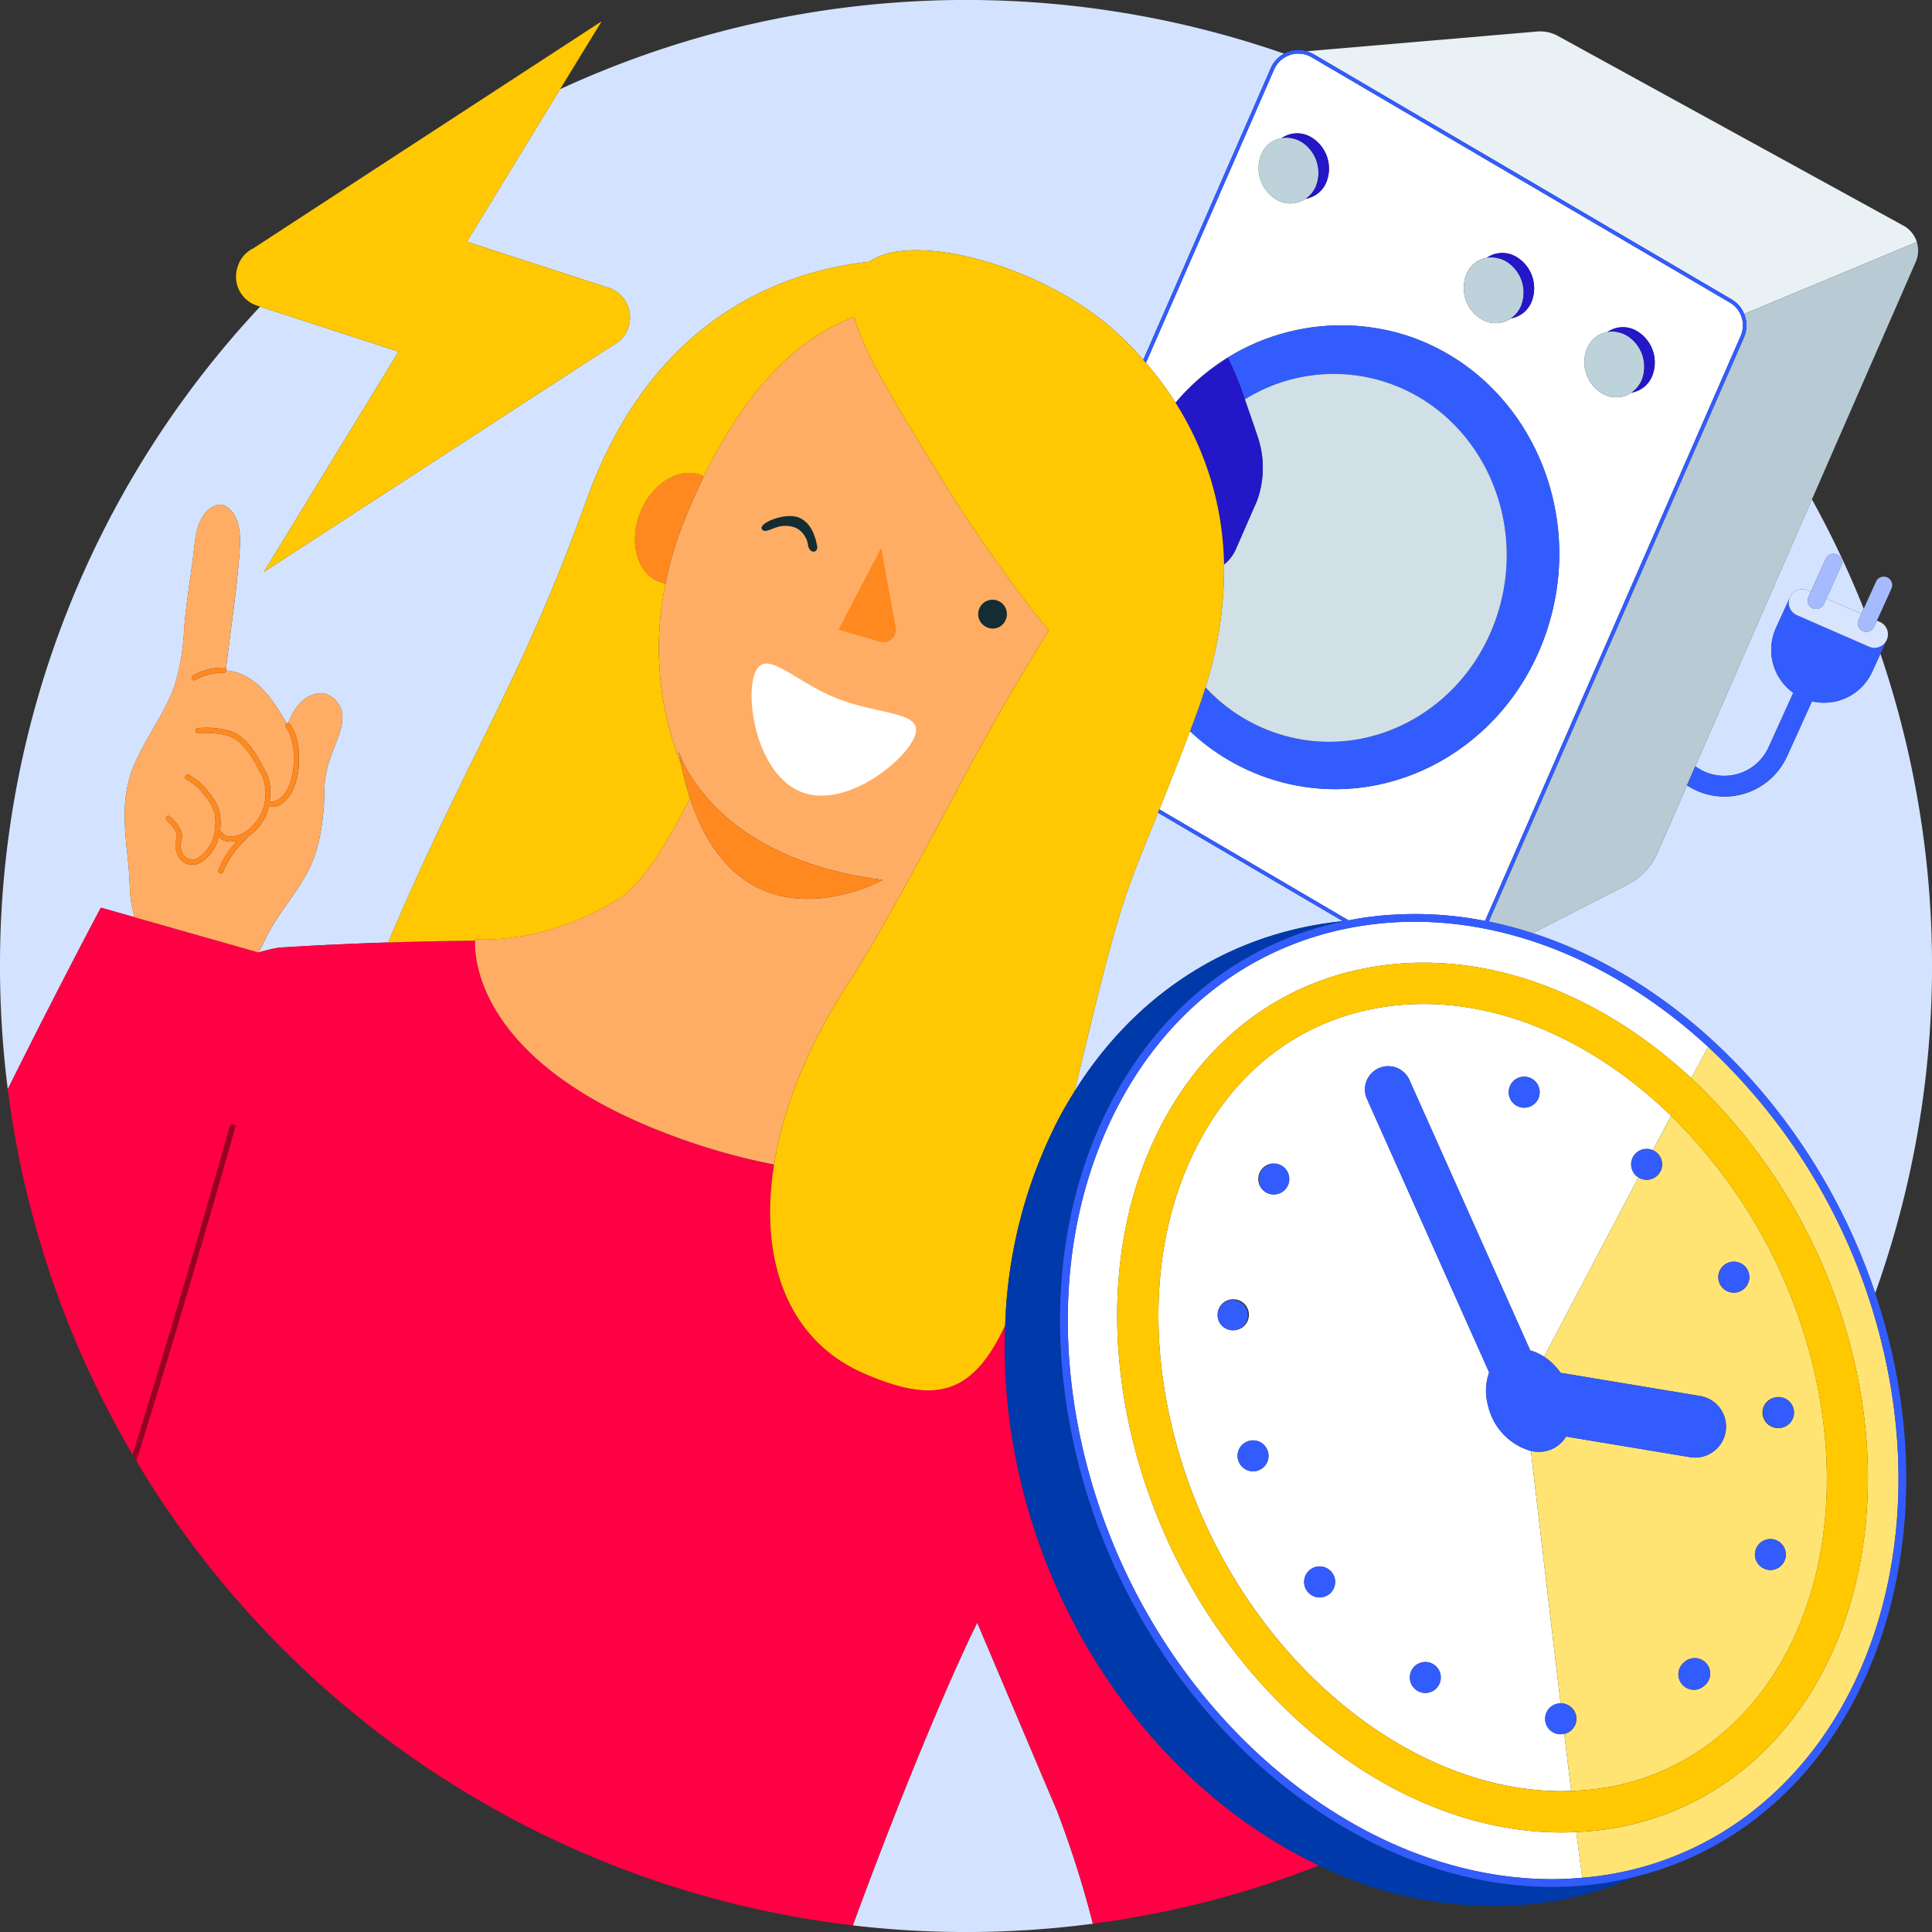
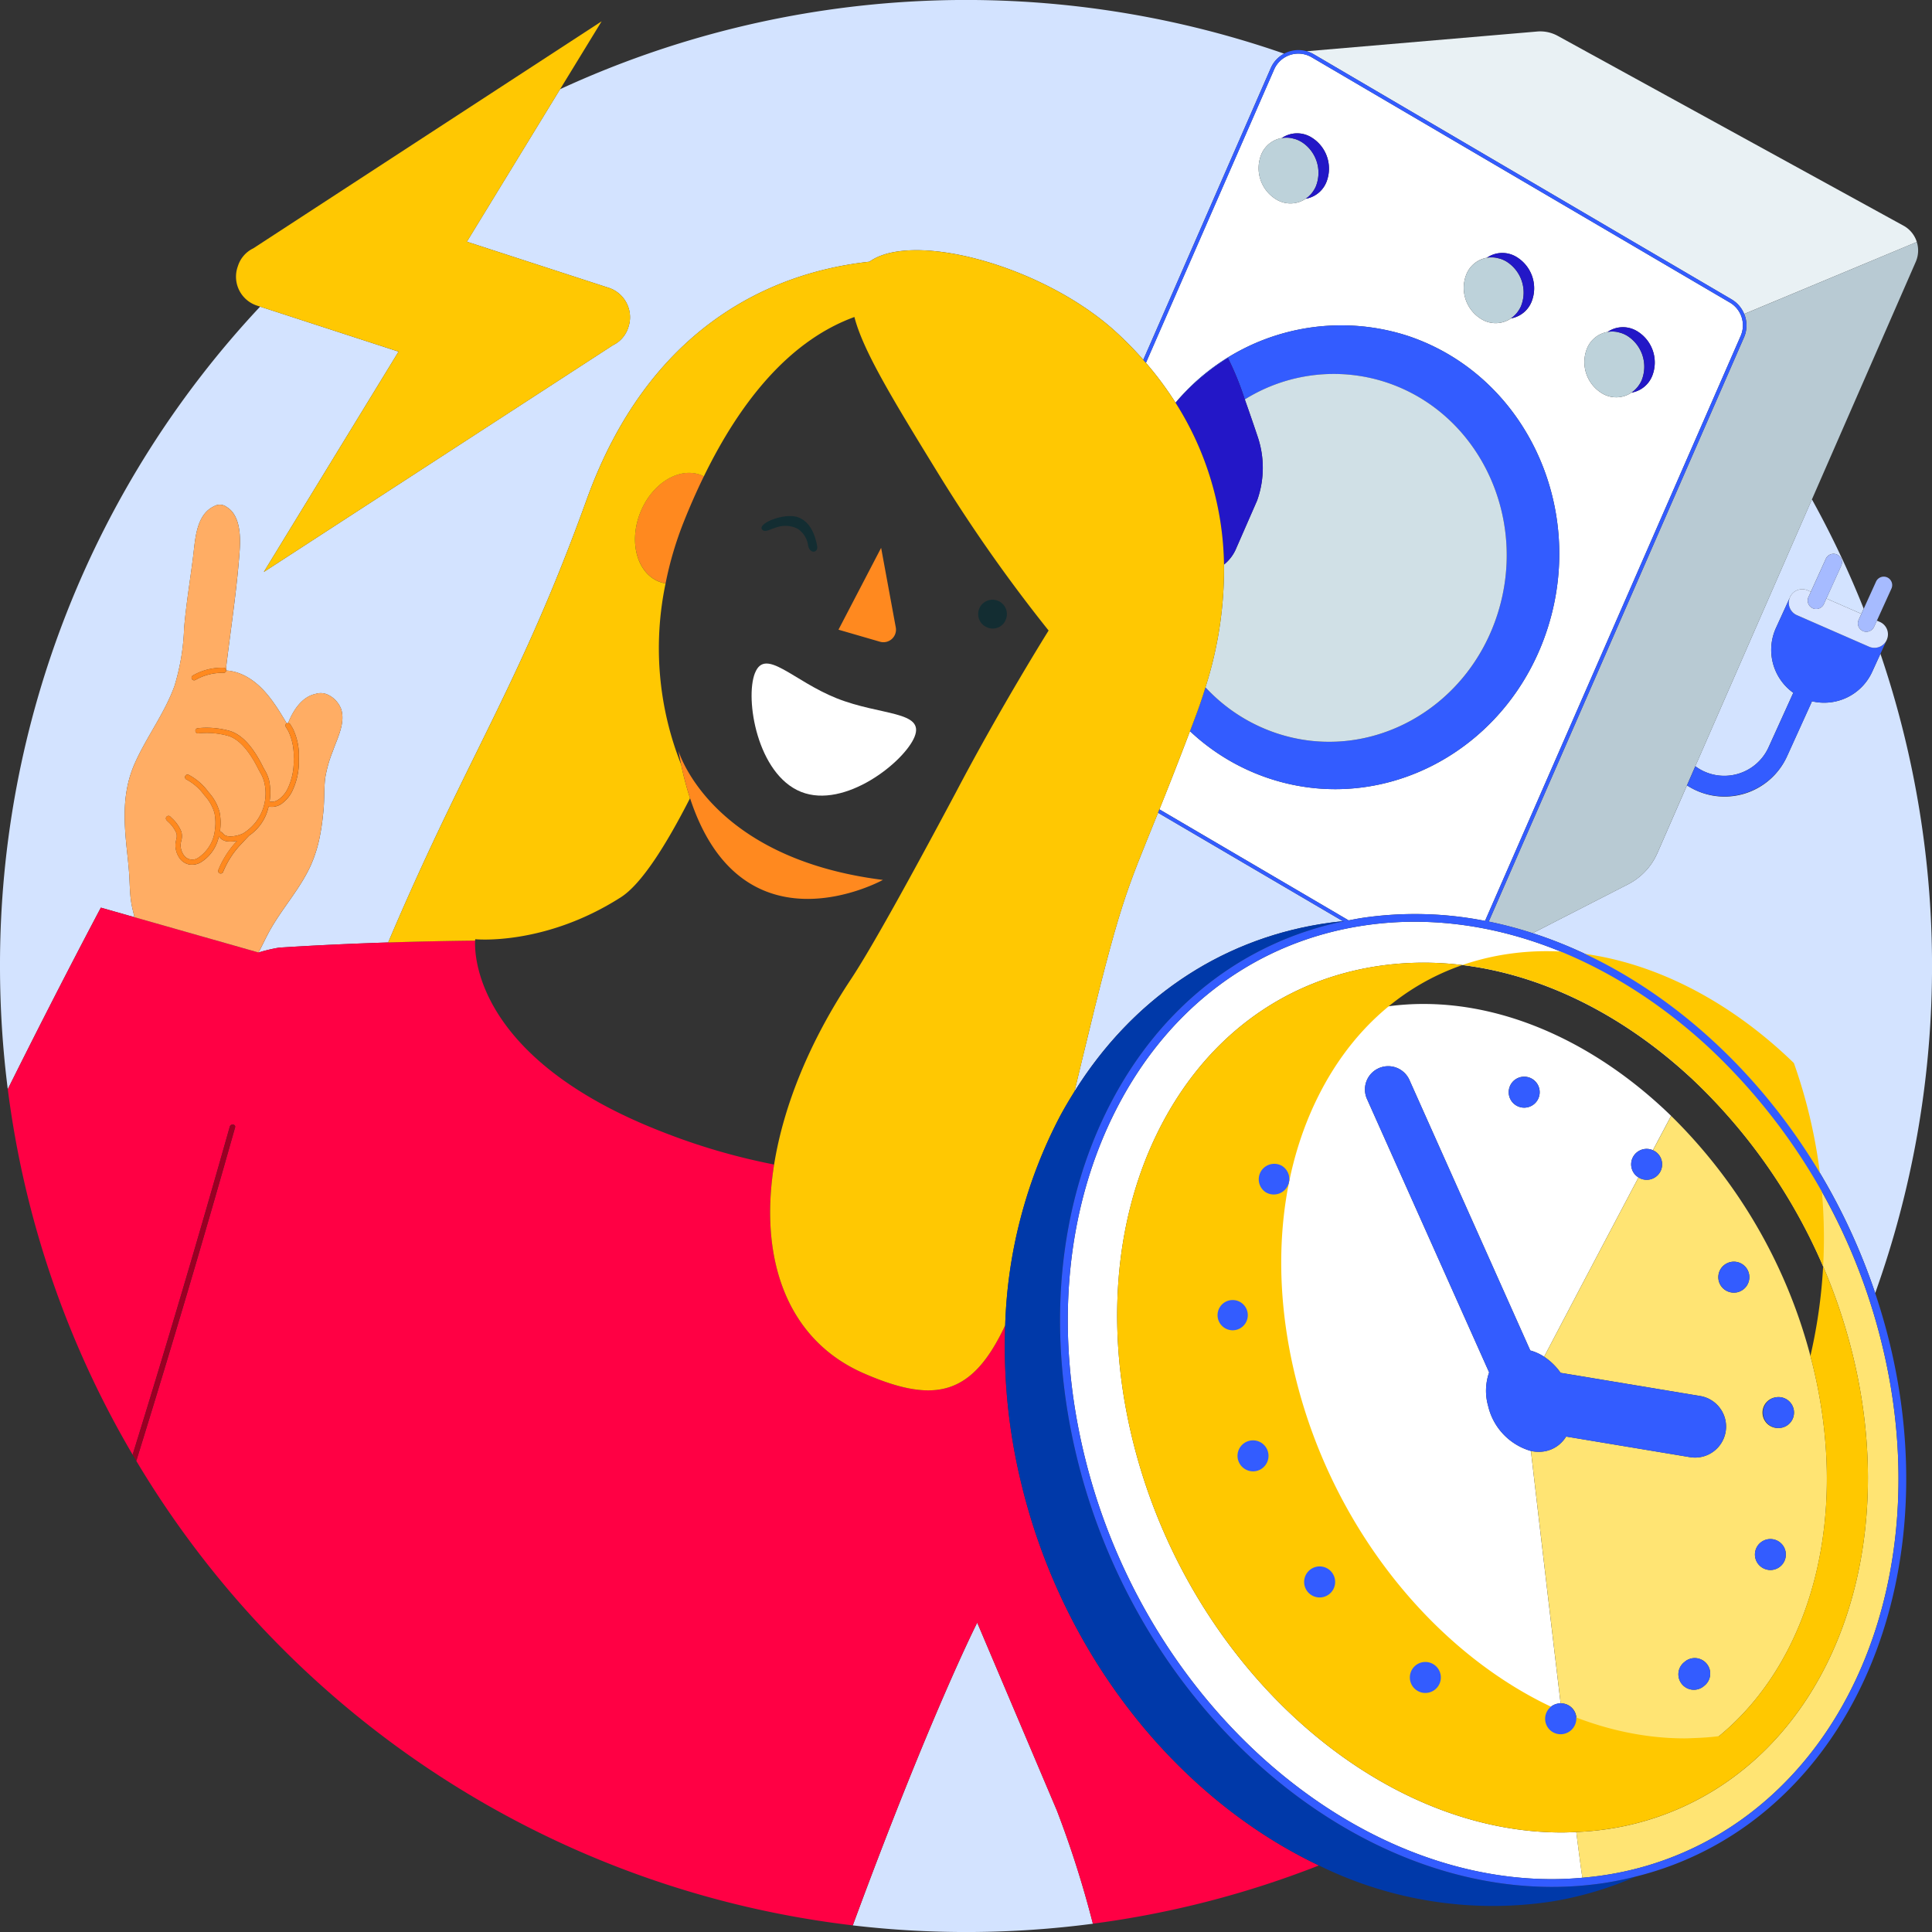
<svg xmlns="http://www.w3.org/2000/svg" id="Calque_1" data-name="Calque 1" viewBox="0 0 250 250">
  <rect x="0" y="0" width="250" height="250" fill="#333333" stroke="none" />
  <defs>
    <style>.cls-1{fill:none;}.cls-2{fill:#d3e3ff;}.cls-3{fill:#ffc802;}.cls-4{fill:#fff;}.cls-5{fill:#e9f1f4;}.cls-6{fill:#b8cad3;}.cls-7{fill:#335cff;}.cls-8{fill:#d0e0e6;}.cls-9{fill:#bdd2da;}.cls-10{fill:#2317c7;}.cls-11{fill:#d9e5ff;}.cls-12{fill:#a6bbff;}.cls-13{fill:#f04;}.cls-14{fill:#ffad64;}.cls-15{fill:#ff891f;}.cls-16{fill:#980023;}.cls-17{fill:#0039a9;}.cls-18{fill:#ffe473;}.cls-19{fill:#ffc800;}.cls-20{fill:#132d32;}</style>
  </defs>
  <title>250x250_heure-eco-cercle</title>
  <polygon class="cls-1" points="225.696 40.628 225.696 40.629 248.035 31.312 248.035 31.312 225.696 40.628" />
  <path class="cls-2" d="M126.586,210.283l-.061-.129.005,0-.078-.184s-6.091,12-16.1,39.174a125.708,125.708,0,0,0,31.069-.215,131.521,131.521,0,0,0-4.654-14.635Z" />
  <path class="cls-2" d="M139.036,141.236c7.405-11.839,18.572-19.487,31.829-21.657.967-.158,1.935-.282,2.9-.379l-23.916-14.028c-4.253,10.549-4.861,11.294-9.849,32.06C139.672,138.607,139.351,139.935,139.036,141.236Z" />
  <path class="cls-2" d="M17.407,118.687c-.144-.6-.305-1.2-.406-1.794-.056-.329-.1-.659-.127-.988-.084-.9-.094-1.808-.154-2.726-.064-.97-.167-1.937-.271-2.9-.433-4.037-.676-7.783,1.025-11.578,1.528-3.407,3.84-6.425,5.11-9.954a28.855,28.855,0,0,0,1.242-7.48c.263-3.119.79-6.219,1.173-9.324.268-2.174.384-5.366,2.7-6.434a1.471,1.471,0,0,1,1.647.105c1.766,1.061,1.794,3.86,1.668,5.635-.354,4.973-1.117,9.878-1.717,14.826-.032.26,0,.431-.02.665,0,0,0,.007,0,.012l0,.009a6.175,6.175,0,0,1,1.982.481c2.721,1.18,4.367,3.875,5.841,6.353h0a.317.317,0,0,1,.181-.026c.621-1.6,1.772-3.4,3.537-3.771a2.185,2.185,0,0,1,1.545.068,3.382,3.382,0,0,1,1.759,1.826c.636,1.808-.478,3.837-1.056,5.512a16.382,16.382,0,0,0-.991,3.521c-.153,1.348-.085,2.708-.209,4.058-.1,1.1-.236,2.2-.447,3.286a17.521,17.521,0,0,1-1.177,3.852c-1.312,2.927-3.483,5.333-5.094,8.083-.4.675-.742,1.37-1.085,2.061-.2.4-.4.8-.607,1.189a20.21,20.21,0,0,1,2.647-.628c4.814-.31,9.578-.524,14.127-.67C60.433,97.925,67.261,88.638,75.908,64.664c8.019-22.243,23.726-29.4,36.6-30.8,5.461-3.958,21.9.32,31.458,8.692a46.782,46.782,0,0,1,3.977,4l16.5-37.76a3.875,3.875,0,0,1,1.72-1.853,125.327,125.327,0,0,0-93.69,4.6L60.411,31.276l18.462,6a4.01,4.01,0,0,1,2.437,5.065,3.828,3.828,0,0,1-2,2.33L34.134,74.015,51.573,45.5,33.662,39.676A124.553,124.553,0,0,0,0,125a126.2,126.2,0,0,0,1.007,15.939c6.643-13.353,12.044-23.491,12.044-23.491Z" />
  <path class="cls-2" d="M224.014,100.324a6.274,6.274,0,0,0,4.84-3.631l3.14-6.921c.018-.042.057-.067.081-.106a6.837,6.837,0,0,1-2.271-8.4l1.8-3.938c0-.009,0-.018.009-.027l0-.009a1.748,1.748,0,0,1,2.3-.9l.412.18,1.936-4.266a1.093,1.093,0,0,1,1.434-.551l.014.006a1.093,1.093,0,0,1,.544,1.45l-1.923,4.237,4.531,1.98.3-.666a124.42,124.42,0,0,0-6.7-14.146l-15.09,34.531A6.256,6.256,0,0,0,224.014,100.324Z" />
  <path class="cls-2" d="M234.445,90.74a.935.935,0,0,1-.03.13l-3.141,6.921a8.864,8.864,0,0,1-12.981,3.834l-3.826,8.756a8.273,8.273,0,0,1-3.8,4.047l-12.341,6.321c19.375,6.247,36.683,23.807,44.323,46.578a125.516,125.516,0,0,0,.678-82.729l-1.062,2.323A6.836,6.836,0,0,1,234.445,90.74Z" />
  <path class="cls-3" d="M34.134,74.015,79.315,44.673a3.828,3.828,0,0,0,2-2.33,4.01,4.01,0,0,0-2.437-5.065l-18.462-6L72.475,11.548l5.375-8.79L32.775,32.135a3.827,3.827,0,0,0-2,2.33h0l-.026.071a3.934,3.934,0,0,0,2.463,4.995l.446.145L51.573,45.5Z" />
  <path class="cls-4" d="M167.348,17.932c-.1-.026-.208-.055-.313-.072C167.14,17.878,167.244,17.905,167.348,17.932Z" />
  <path class="cls-4" d="M192.97,33.3c.048,0,.1,0,.144,0C193.065,33.3,193.018,33.3,192.97,33.3Z" />
  <path class="cls-4" d="M194.912,33.828a3.866,3.866,0,0,0-.676-.313,4,4,0,0,1,.676.313,4.727,4.727,0,0,1,1.9,5.807,3.911,3.911,0,0,1-.34.6,3.689,3.689,0,0,0,.34-.6A4.727,4.727,0,0,0,194.912,33.828Z" />
  <path class="cls-4" d="M208.588,42.9l.123,0Z" />
  <path class="cls-4" d="M169.554,25.2c.071-.075.142-.152.207-.234C169.7,25.05,169.625,25.124,169.554,25.2Z" />
  <path class="cls-4" d="M168.352,18.334a3.862,3.862,0,0,0-.663-.307A4,4,0,0,1,168.352,18.334Z" />
-   <path class="cls-4" d="M211.924,50.048c-.07.091-.148.171-.224.254C211.777,50.22,211.853,50.138,211.924,50.048Z" />
  <path class="cls-4" d="M166.42,17.814q.073,0,.147,0C166.517,17.815,166.468,17.814,166.42,17.814Z" />
  <path class="cls-4" d="M193.9,33.422c-.106-.027-.211-.056-.316-.073C193.688,33.367,193.793,33.394,193.9,33.422Z" />
  <path class="cls-4" d="M196.095,40.7c.075-.079.149-.159.218-.246C196.244,40.539,196.169,40.617,196.095,40.7Z" />
  <path class="cls-4" d="M212.418,49.233a3.9,3.9,0,0,1-.34.6,3.686,3.686,0,0,0,.341-.6,4.727,4.727,0,0,0-1.9-5.807,3.858,3.858,0,0,0-.675-.313,4.019,4.019,0,0,1,.674.313A4.727,4.727,0,0,1,212.418,49.233Z" />
  <path class="cls-4" d="M209.2,42.948c.1.017.2.043.3.069C209.4,42.992,209.3,42.964,209.2,42.948Z" />
  <path class="cls-4" d="M169.04,18.835a4.742,4.742,0,0,1,1.219,5.312,3.9,3.9,0,0,1-.339.6,3.674,3.674,0,0,0,.339-.6A4.742,4.742,0,0,0,169.04,18.835Z" />
  <path class="cls-4" d="M182.083,43.432c15,4.941,23.176,21.778,18.258,37.605s-21.064,24.651-36.066,19.708a27.652,27.652,0,0,1-10.295-6.135c-1.615,4.26-2.895,7.493-3.952,10.121l24.487,14.363c.613-.118,1.225-.239,1.848-.332a46.787,46.787,0,0,1,15.8.4l33.082-75.7a3.416,3.416,0,0,0-1.4-4.311L169.728,7.409a3.473,3.473,0,0,0-.36-.183,3.413,3.413,0,0,0-4.495,1.76L148.283,46.95a43.833,43.833,0,0,1,3.833,5.16A27.969,27.969,0,0,1,182.083,43.432Zm31.693,5.252a3.519,3.519,0,0,1-2.655,2.12c.013-.009.024-.02.036-.029a3.526,3.526,0,0,1-3.89.1,4.727,4.727,0,0,1-1.9-5.807,3.517,3.517,0,0,1,2.656-2.118,3.531,3.531,0,0,1,3.854-.07A4.727,4.727,0,0,1,213.777,48.684ZM189.76,35.467a3.517,3.517,0,0,1,2.66-2.119h0a3.53,3.53,0,0,1,3.852-.07,4.727,4.727,0,0,1,1.9,5.807,3.517,3.517,0,0,1-2.657,2.119l.006,0a3.53,3.53,0,0,1-3.858.074A4.727,4.727,0,0,1,189.76,35.467ZM163.213,19.978a3.516,3.516,0,0,1,2.665-2.12h-.009a3.533,3.533,0,0,1,3.853-.069,4.727,4.727,0,0,1,1.9,5.807,3.517,3.517,0,0,1-2.657,2.119l.008-.006a3.529,3.529,0,0,1-3.861.076A4.727,4.727,0,0,1,163.213,19.978Z" />
  <path class="cls-5" d="M224.082,38.749a3.854,3.854,0,0,1,1.614,1.88l22.339-9.317v0h0a3.639,3.639,0,0,0-1.622-2.053L201.566,4.64a4.685,4.685,0,0,0-2.655-.561L169.065,6.633a3.84,3.84,0,0,1,.9.371Z" />
  <path class="cls-6" d="M225.677,43.653l-33.036,75.6a52.586,52.586,0,0,1,5.682,1.5l12.341-6.321a8.273,8.273,0,0,0,3.8-4.047l3.826-8.756h0l1.082-2.476h0l15.09-34.531L247.9,33.878a3.669,3.669,0,0,0,.135-2.566L225.7,40.629A3.862,3.862,0,0,1,225.677,43.653Z" />
  <polygon class="cls-6" points="248.035 31.312 248.035 31.312 248.034 31.306 248.033 31.308 248.033 31.308 248.035 31.312" />
  <path class="cls-7" d="M200.342,81.037c4.918-15.827-3.256-32.664-18.258-37.605a27.969,27.969,0,0,0-29.968,8.678l.008.013a29.724,29.724,0,0,1,6.779-5.791,37.913,37.913,0,0,1,2.175,5.358,21.748,21.748,0,0,1,18.285-2.215c11.891,3.918,18.37,17.263,14.473,29.808s-16.7,19.538-28.588,15.621a21.992,21.992,0,0,1-9.262-5.968c-.365,1.181-.763,2.377-1.221,3.6-.27.72-.53,1.408-.783,2.076a27.652,27.652,0,0,0,10.295,6.135C179.278,105.688,195.425,96.865,200.342,81.037Z" />
  <path class="cls-8" d="M165.248,94.9c11.891,3.917,24.69-3.076,28.588-15.621s-2.582-25.89-14.473-29.808a21.748,21.748,0,0,0-18.285,2.215c.866,2.426,1.636,4.742,1.636,4.742a12.553,12.553,0,0,1-.05,8.348l-2.7,6.175a5.262,5.262,0,0,1-1.578,2.1,50.294,50.294,0,0,1-2.4,15.883A21.992,21.992,0,0,0,165.248,94.9Z" />
  <path class="cls-9" d="M211.7,50.3c.077-.082.154-.163.224-.254.054-.068.1-.139.154-.212a3.9,3.9,0,0,0,.34-.6,4.727,4.727,0,0,0-1.9-5.807,4.019,4.019,0,0,0-.674-.312c-.116-.041-.233-.067-.349-.1-.1-.026-.2-.052-.3-.069a3.6,3.6,0,0,0-.487-.045l-.123,0a3.662,3.662,0,0,0-.562.046h0a3.517,3.517,0,0,0-2.656,2.118,4.727,4.727,0,0,0,1.9,5.807,3.526,3.526,0,0,0,3.89-.1A3.715,3.715,0,0,0,211.7,50.3Z" />
  <path class="cls-10" d="M211.88,42.876a3.531,3.531,0,0,0-3.854.07h0a3.662,3.662,0,0,1,.562-.046l.123,0a3.6,3.6,0,0,1,.487.045c.1.016.2.044.3.069.117.029.233.055.349.1a3.858,3.858,0,0,1,.675.313,4.727,4.727,0,0,1,1.9,5.807,3.686,3.686,0,0,1-.341.6c-.049.073-.1.144-.154.212-.071.09-.147.172-.224.254a3.715,3.715,0,0,1-.542.474c-.013.009-.024.02-.036.029a3.519,3.519,0,0,0,2.655-2.12A4.727,4.727,0,0,0,211.88,42.876Z" />
  <path class="cls-9" d="M191.657,41.274a3.53,3.53,0,0,0,3.858-.074,3.711,3.711,0,0,0,.58-.5c.074-.08.15-.158.218-.246.054-.068.105-.141.155-.214a3.911,3.911,0,0,0,.34-.6,4.727,4.727,0,0,0-1.9-5.807,4,4,0,0,0-.676-.313c-.112-.04-.224-.065-.336-.093s-.211-.055-.316-.073a3.605,3.605,0,0,0-.469-.044c-.048,0-.1,0-.144,0a3.6,3.6,0,0,0-.549.045,3.517,3.517,0,0,0-2.66,2.119A4.727,4.727,0,0,0,191.657,41.274Z" />
  <path class="cls-10" d="M193.113,33.3a3.605,3.605,0,0,1,.469.044c.106.017.211.046.316.073s.225.053.336.093a3.866,3.866,0,0,1,.676.313,4.727,4.727,0,0,1,1.9,5.807,3.689,3.689,0,0,1-.34.6c-.05.073-.1.146-.155.214-.069.087-.142.167-.218.246a3.711,3.711,0,0,1-.58.5l-.006,0a3.517,3.517,0,0,0,2.657-2.119,4.727,4.727,0,0,0-1.9-5.807,3.53,3.53,0,0,0-3.852.07h0a3.6,3.6,0,0,1,.549-.045C193.018,33.3,193.065,33.3,193.113,33.3Z" />
  <path class="cls-9" d="M165.109,25.786a3.529,3.529,0,0,0,3.861-.076,3.741,3.741,0,0,0,.585-.51c.071-.076.142-.151.207-.234s.108-.144.159-.219a3.9,3.9,0,0,0,.339-.6,4.742,4.742,0,0,0-1.219-5.312,4.32,4.32,0,0,0-.677-.5l-.012-.006a4,4,0,0,0-.663-.307c-.113-.04-.227-.066-.34-.094s-.208-.054-.313-.072a3.6,3.6,0,0,0-.469-.044q-.074,0-.147,0a3.616,3.616,0,0,0-.542.044,3.516,3.516,0,0,0-2.665,2.12A4.727,4.727,0,0,0,165.109,25.786Z" />
  <path class="cls-10" d="M166.566,17.816a3.6,3.6,0,0,1,.469.044c.1.017.208.046.313.072s.227.054.34.094a3.862,3.862,0,0,1,.663.307l.012.006a4.32,4.32,0,0,1,.677.5,4.742,4.742,0,0,1,1.22,5.312,3.674,3.674,0,0,1-.339.6c-.051.075-.1.149-.159.219s-.136.159-.207.234a3.741,3.741,0,0,1-.585.51l-.008.006a3.517,3.517,0,0,0,2.657-2.119,4.727,4.727,0,0,0-1.9-5.807,3.533,3.533,0,0,0-3.853.069h.009a3.616,3.616,0,0,1,.542-.044C166.468,17.814,166.517,17.815,166.566,17.816Z" />
  <path class="cls-10" d="M159.965,70.956l2.7-6.175a12.553,12.553,0,0,0,.05-8.348s-.77-2.316-1.636-4.742a37.913,37.913,0,0,0-2.175-5.358,29.724,29.724,0,0,0-6.779,5.791,40.1,40.1,0,0,1,6.263,20.93A5.262,5.262,0,0,0,159.965,70.956Z" />
  <path class="cls-7" d="M241.857,83.679,232.515,79.6a1.748,1.748,0,0,1-.908-2.27l-1.8,3.938a6.837,6.837,0,0,0,2.271,8.4c-.024.039-.062.065-.081.106l-3.14,6.921a6.291,6.291,0,0,1-9.478,2.457h0l-1.082,2.476h0a8.942,8.942,0,0,0,12.981-3.834l3.141-6.921a.935.935,0,0,0,.03-.13,6.836,6.836,0,0,0,7.815-3.82l1.062-2.323.831-1.817h0A1.749,1.749,0,0,1,241.857,83.679Z" />
  <path class="cls-11" d="M241.07,81.662l-.014-.008a1.093,1.093,0,0,1-.545-1.448l.352-.776-4.531-1.98-.323.712a1.1,1.1,0,0,1-1.435.552l-.014-.008a1.093,1.093,0,0,1-.545-1.448l.311-.685-.412-.18a1.748,1.748,0,0,0-2.3.9l0,.009c0,.009,0,.018-.009.027a1.748,1.748,0,0,0,.908,2.27l9.342,4.083a1.749,1.749,0,0,0,2.3-.9h0l0-.009a1.748,1.748,0,0,0-.9-2.295l-.388-.17-.365.8A1.093,1.093,0,0,1,241.07,81.662Z" />
  <path class="cls-12" d="M240.511,80.206a1.093,1.093,0,0,0,.545,1.448l.014.008a1.093,1.093,0,0,0,1.434-.551l.365-.8,1.883-4.146a1.1,1.1,0,0,0-.544-1.45l-.014-.006a1.1,1.1,0,0,0-1.435.55l-1.593,3.509-.3.666Z" />
  <path class="cls-12" d="M234.561,78.707l.014.008a1.1,1.1,0,0,0,1.435-.552l.323-.712,1.923-4.237a1.093,1.093,0,0,0-.544-1.45l-.014-.006a1.093,1.093,0,0,0-1.434.551l-1.936,4.266-.311.685A1.093,1.093,0,0,0,234.561,78.707Z" />
  <path class="cls-13" d="M132.071,191.618a74.773,74.773,0,0,1-2-20.126c-4.276,9.13-9.134,10.213-18.3,6.211-9.857-4.3-13.573-14.666-11.6-27.013a82.476,82.476,0,0,1-14.488-4.234c-24.274-9.438-24.295-23.038-24.2-24.744-3.511.039-7.3.114-11.256.241-4.55.146-9.314.36-14.127.67a20.21,20.21,0,0,0-2.647.628h0l-16.045-4.565-4.356-1.239s-5.4,10.138-12.044,23.491a124.175,124.175,0,0,0,16.156,47.3q6.555-21.145,12.571-42.451c.119-.423.806-.329.686.1q-6.11,21.66-12.783,43.154a125.016,125.016,0,0,0,92.712,60.1c10.011-27.175,16.1-39.174,16.1-39.174l.078.184-.005,0,.061.129,10.178,24.008a131.521,131.521,0,0,1,4.654,14.635,124.163,124.163,0,0,0,29.256-7.536C152.573,232.806,137.479,214.454,132.071,191.618Z" />
  <path class="cls-14" d="M35.145,120c1.611-2.75,3.783-5.156,5.094-8.083a17.521,17.521,0,0,0,1.177-3.852c.211-1.087.345-2.189.447-3.286.125-1.35.056-2.71.209-4.058a16.382,16.382,0,0,1,.991-3.521c.578-1.675,1.692-3.7,1.056-5.512a3.382,3.382,0,0,0-1.759-1.826,2.185,2.185,0,0,0-1.545-.068c-1.765.372-2.916,2.172-3.537,3.771a.314.314,0,0,1,.277.143q.166.279.331.553a8.008,8.008,0,0,1,.783,3.95,8.711,8.711,0,0,1-.935,4.322,4.358,4.358,0,0,1-1.107,1.329,2.186,2.186,0,0,1-1.685.535.6.6,0,0,1-.114,0,.346.346,0,0,1-.072-.022,6.09,6.09,0,0,1-2.548,3.775s0,.012-.006.016c-.239.247-.443.466-.659.7-.15.161-.3.326-.472.5a11.456,11.456,0,0,0-2.2,3.467.334.334,0,1,1-.613-.267,12.087,12.087,0,0,1,2.327-3.66l.1-.106a3.741,3.741,0,0,1-1.192.083,1.556,1.556,0,0,1-1.122-.581.309.309,0,0,0-.058-.046,5.136,5.136,0,0,1-2.412,3.377,2.24,2.24,0,0,1-1.28.252,2,2,0,0,1-1.495-1.015,2.939,2.939,0,0,1-.425-1.55,3.8,3.8,0,0,1,.095-.618,1.71,1.71,0,0,0,.047-.845A4.191,4.191,0,0,0,21.72,106.3l-.157-.161a.334.334,0,0,1,.48-.465l.155.159a4.76,4.76,0,0,1,1.278,1.809,2.253,2.253,0,0,1-.028,1.192,3.272,3.272,0,0,0-.081.509,2.28,2.28,0,0,0,.332,1.18,1.346,1.346,0,0,0,1.9.508,4.94,4.94,0,0,0,2.212-3.624,6.549,6.549,0,0,0-.056-2.2,5.642,5.642,0,0,0-1.279-2.27l-.133-.171a6.747,6.747,0,0,0-2.235-1.91.334.334,0,0,1,.305-.594,7.41,7.41,0,0,1,2.458,2.095l.132.17a6.215,6.215,0,0,1,1.409,2.56,7.213,7.213,0,0,1,.058,2.427c0,.013-.006.024-.008.037.031.024.077.053.113.075a1.1,1.1,0,0,1,.335.275c.435.591,1.9.272,2.557-.065a6.067,6.067,0,0,0,2.689-6.769,4.752,4.752,0,0,0-.5-1.131c-.08-.146-.162-.3-.237-.445-1.185-2.366-2.462-3.8-3.8-4.246a10.355,10.355,0,0,0-3.97-.351.334.334,0,0,1-.059-.666,11.026,11.026,0,0,1,4.243.384c1.528.517,2.895,2.015,4.179,4.58.069.138.145.277.226.423a5.228,5.228,0,0,1,.567,1.3,7.569,7.569,0,0,1,.079,2.8c.009,0,.026.007.034.011a.344.344,0,0,1,.1,0c.873.169,1.769-.84,2.129-1.513A8.054,8.054,0,0,0,38,98.222a7.49,7.49,0,0,0-.687-3.618q-.165-.275-.332-.556a.334.334,0,0,1,.115-.457c-1.474-2.477-3.12-5.172-5.841-6.353a6.175,6.175,0,0,0-1.982-.481.332.332,0,0,1-.34.315,6.9,6.9,0,0,0-3.642.914.334.334,0,1,1-.337-.577,7.578,7.578,0,0,1,4-1,.332.332,0,0,1,.319.332c.015-.234-.012-.405.02-.665.6-4.948,1.363-9.854,1.717-14.826.126-1.775.1-4.573-1.668-5.635a1.471,1.471,0,0,0-1.647-.105c-2.312,1.068-2.427,4.26-2.7,6.434-.383,3.105-.91,6.2-1.173,9.324a28.855,28.855,0,0,1-1.242,7.48C21.314,92.274,19,95.292,17.474,98.7c-1.7,3.795-1.458,7.541-1.025,11.578.1.966.207,1.934.271,2.9.061.918.071,1.821.154,2.726.03.329.071.658.127.988.1.6.263,1.194.406,1.794l16.045,4.565h0c.207-.391.407-.788.607-1.189C34.4,121.371,34.75,120.675,35.145,120Z" />
  <path class="cls-15" d="M36.981,94.048q.167.281.332.556A7.49,7.49,0,0,1,38,98.222a8.054,8.054,0,0,1-.856,3.994c-.36.673-1.256,1.682-2.129,1.513a.344.344,0,0,0-.1,0c-.008,0-.025-.007-.034-.011a7.569,7.569,0,0,0-.079-2.8,5.228,5.228,0,0,0-.567-1.3c-.08-.147-.156-.286-.226-.423-1.284-2.565-2.651-4.063-4.179-4.58a11.026,11.026,0,0,0-4.243-.384.334.334,0,0,0,.059.666,10.355,10.355,0,0,1,3.97.351c1.334.451,2.611,1.88,3.8,4.246.075.149.157.3.237.445a4.752,4.752,0,0,1,.5,1.131,6.067,6.067,0,0,1-2.689,6.769c-.661.337-2.121.656-2.557.065a1.1,1.1,0,0,0-.335-.275c-.036-.022-.082-.052-.113-.075,0-.013.006-.024.008-.037a7.213,7.213,0,0,0-.058-2.427A6.215,6.215,0,0,0,27,102.527l-.132-.17a7.41,7.41,0,0,0-2.458-2.095.334.334,0,0,0-.305.594,6.747,6.747,0,0,1,2.235,1.91l.133.171a5.642,5.642,0,0,1,1.279,2.27,6.549,6.549,0,0,1,.056,2.2,4.94,4.94,0,0,1-2.212,3.624,1.346,1.346,0,0,1-1.9-.508,2.28,2.28,0,0,1-.332-1.18,3.272,3.272,0,0,1,.081-.509,2.253,2.253,0,0,0,.028-1.192,4.76,4.76,0,0,0-1.278-1.809l-.155-.159a.334.334,0,0,0-.48.465l.157.161a4.191,4.191,0,0,1,1.121,1.551,1.71,1.71,0,0,1-.047.845,3.8,3.8,0,0,0-.095.618,2.939,2.939,0,0,0,.425,1.55,2,2,0,0,0,1.495,1.015,2.24,2.24,0,0,0,1.28-.252,5.136,5.136,0,0,0,2.412-3.377.309.309,0,0,1,.058.046,1.556,1.556,0,0,0,1.122.581,3.741,3.741,0,0,0,1.192-.083l-.1.106a12.087,12.087,0,0,0-2.327,3.66.334.334,0,1,0,.613.267,11.456,11.456,0,0,1,2.2-3.467c.169-.178.322-.342.472-.5.216-.232.42-.451.659-.7,0,0,0-.012.006-.016a6.09,6.09,0,0,0,2.548-3.775.346.346,0,0,0,.072.022.6.6,0,0,0,.114,0,2.186,2.186,0,0,0,1.685-.535,4.358,4.358,0,0,0,1.107-1.329,8.711,8.711,0,0,0,.935-4.322,8.008,8.008,0,0,0-.783-3.95q-.164-.273-.331-.553a.407.407,0,0,0-.458-.116h0A.334.334,0,0,0,36.981,94.048Z" />
  <path class="cls-15" d="M28.955,86.405a7.578,7.578,0,0,0-4,1,.334.334,0,0,0,.337.577,6.9,6.9,0,0,1,3.642-.914.332.332,0,0,0,.34-.315l0-.009s0-.007,0-.012A.332.332,0,0,0,28.955,86.405Z" />
  <path class="cls-16" d="M29.734,145.787q-6.01,21.307-12.571,42.451.236.4.474.8,6.671-21.494,12.783-43.154C30.541,145.458,29.854,145.364,29.734,145.787Z" />
-   <path class="cls-14" d="M110.115,126.7c2.52-3.794,7.476-12.729,13.563-24.148,5.862-11.16,12.011-20.966,12.011-20.966A201.234,201.234,0,0,1,121.3,61.1c-5.952-9.689-9.638-15.8-10.742-20.081-8.291,3.019-14.66,10.728-19.481,20.622Q89.7,64.464,88.488,67.5a45.349,45.349,0,0,0-2.361,7.987,40.79,40.79,0,0,0,2.012,23.436c-.121-.576-.238-1.163-.344-1.776,0,0,4.013,13.9,26.455,16.709,0,0-18.18,10.074-24.96-10.579-3,5.882-6.224,11.073-8.939,12.812-9.906,6.343-18.854,5.438-18.854,5.438s-.007.063-.014.18c-.1,1.706-.077,15.306,24.2,24.744a82.476,82.476,0,0,0,14.488,4.234C101.38,143.124,104.725,134.816,110.115,126.7Z" />
  <path class="cls-15" d="M88.488,67.5q1.212-3.037,2.591-5.866c-.1-.051-.2-.1-.308-.147-2.852-1.139-6.395,1.02-7.913,4.821s-.437,7.809,2.415,8.948a4.223,4.223,0,0,0,.853.231A45.349,45.349,0,0,1,88.488,67.5Z" />
  <path class="cls-3" d="M143.966,42.56c-9.555-8.372-26-12.65-31.458-8.692-12.874,1.395-28.581,8.554-36.6,30.8-8.647,23.974-15.475,33.261-25.681,57.288,3.954-.127,7.745-.2,11.256-.241.007-.117.014-.18.014-.18s8.948.905,18.854-5.438c2.715-1.739,5.94-6.929,8.939-12.812a41.035,41.035,0,0,1-1.152-4.354,40.79,40.79,0,0,1-2.012-23.436,4.223,4.223,0,0,1-.853-.231c-2.852-1.139-3.934-5.144-2.415-8.948s5.061-5.96,7.913-4.821c.107.042.206.1.308.147,4.821-9.894,11.189-17.6,19.481-20.622,1.1,4.283,4.79,10.392,10.742,20.081a201.234,201.234,0,0,0,14.388,20.489s-6.149,9.806-12.011,20.966c-6.088,11.419-11.044,20.354-13.563,24.148-5.39,8.116-8.734,16.424-9.946,23.989-1.977,12.348,1.739,22.714,11.6,27.013,9.17,4,14.029,2.919,18.3-6.211a62.33,62.33,0,0,1,7.072-27.014c.6-1.117,1.237-2.19,1.895-3.242.315-1.3.636-2.628.967-4,4.988-20.766,5.6-21.511,9.849-32.06l.177-.44c1.057-2.628,2.337-5.861,3.952-10.121.253-.668.513-1.356.783-2.076.458-1.221.856-2.416,1.221-3.6a50.294,50.294,0,0,0,2.4-15.883,40.1,40.1,0,0,0-6.263-20.93l-.008-.013a43.833,43.833,0,0,0-3.833-5.16c-.113-.131-.226-.262-.34-.391A46.782,46.782,0,0,0,143.966,42.56Z" />
  <path class="cls-15" d="M114.25,113.861c-22.443-2.812-26.455-16.709-26.455-16.709.106.613.223,1.2.344,1.776a41.035,41.035,0,0,0,1.152,4.354C96.071,123.935,114.25,113.861,114.25,113.861Z" />
  <path class="cls-17" d="M200.835,244.164c-26.793,0-53.417-23.306-61.362-55.071-4.155-16.6-2.656-33.041,4.219-46.287,6.571-12.657,17.291-20.97,30.351-23.626-.091.009-.183.011-.274.02-.968.1-1.936.22-2.9.379-13.257,2.17-24.424,9.818-31.829,21.657-.658,1.052-1.3,2.125-1.895,3.242a62.33,62.33,0,0,0-7.072,27.014,74.773,74.773,0,0,0,2,20.126c5.408,22.837,20.5,41.188,38.6,49.773a50.919,50.919,0,0,0,30.135,4.662,45.018,45.018,0,0,0,10.9-3.239c-1.374.344-2.765.644-4.193.857A45.28,45.28,0,0,1,200.835,244.164Z" />
  <path class="cls-4" d="M202.1,237.122c-24.012,0-47.752-21.294-55.215-49.53-3.892-14.718-2.868-29.273,2.876-40.989,6.041-12.31,16.453-20.019,29.318-21.7a40.026,40.026,0,0,1,5.14-.332c12.342,0,24.606,5.636,34.63,14.938.976-1.821,1.735-3.222,2.19-4.036-10.982-10.131-24.459-16.2-37.979-16.2a44.309,44.309,0,0,0-6.545.483c-13.786,2.054-25.126,10.4-31.931,23.512-6.763,13.028-8.232,29.217-4.137,45.581,7.834,31.323,34.034,54.312,60.376,54.313,1.315,0,2.628-.065,3.94-.181-.149-.928-.426-3.025-.791-5.92C203.346,237.09,202.722,237.122,202.1,237.122Z" />
  <path class="cls-4" d="M179.768,130.2c-11.035,1.443-19.984,8.1-25.21,18.754-5.18,10.559-6.071,23.8-2.51,37.266,6.9,26.105,28.717,45.552,50.048,45.552.4,0,.809-.025,1.214-.039-.277-2.262-.578-4.75-.894-7.375a2,2,0,0,1-.453.056h-.029a2,2,0,0,1,.009-4c-1.378-11.534-2.916-24.684-3.845-32.656a7.938,7.938,0,0,1-5.536-5.834,7.191,7.191,0,0,1,.131-4.334L176.9,142.235a3.009,3.009,0,1,1,5.494-2.455l15.621,34.968a6.157,6.157,0,0,1,1.791.812c2.9-5.525,7.8-14.848,12.215-23.2a2.008,2.008,0,0,1-.284-.213h-.008a2,2,0,0,1,2.155-3.311c.824-1.557,1.616-3.051,2.357-4.445-9.284-9.017-20.722-14.478-32.025-14.478A33.916,33.916,0,0,0,179.768,130.2Zm2.949,85.832a2,2,0,1,1,1.719,3.032,1.932,1.932,0,0,1-1.027-.285A2,2,0,0,1,182.717,216.036Zm-18.668-28.277a2.01,2.01,0,0,1-1.277,2.532,1.912,1.912,0,0,1-.628.1,2,2,0,1,1,1.9-2.632Zm-4.387-19.624a2,2,0,0,1-.1,4h-.107a2,2,0,1,1,.207-4Zm6.862-14.51a2.007,2.007,0,0,1-1.705.941,1.977,1.977,0,0,1-1.055-.3,2.006,2.006,0,1,1,2.761-.642Zm5.464,52.666a2.007,2.007,0,1,1,.364-2.81A2,2,0,0,1,171.988,206.292Zm23.327-65.556a2.006,2.006,0,1,1,1.912,2.6,1.947,1.947,0,0,1-.6-.093A2,2,0,0,1,195.315,140.735Z" />
  <path class="cls-18" d="M243.437,173.583a77.777,77.777,0,0,0-22.4-38.111c-.455.813-1.214,2.215-2.19,4.036A72.944,72.944,0,0,1,239.431,174.1c5.747,21.738.4,43.2-13.609,54.689a36.324,36.324,0,0,1-18.586,8c-1.075.142-2.169.222-3.266.273.365,2.895.642,4.992.791,5.92.869-.077,1.738-.172,2.605-.3a41.028,41.028,0,0,0,19.983-8.745C243.11,221.21,249.424,197.52,243.437,173.583Z" />
  <path class="cls-18" d="M214.425,149.181a2,2,0,0,1-2.4,3.18c-4.412,8.35-9.314,17.674-12.215,23.2a8.038,8.038,0,0,1,2.132,2.08l18.059,3a4.011,4.011,0,1,1-1.317,7.914l-16.021-2.665a4.5,4.5,0,0,1-.911,1.046,4.074,4.074,0,0,1-2.074.893,4.692,4.692,0,0,1-1.574-.073c.929,7.972,2.467,21.122,3.845,32.656.019,0,.036,0,.055,0a2,2,0,0,1,.418,3.953c.316,2.625.617,5.113.894,7.375,1.081-.038,2.16-.109,3.234-.249a31.163,31.163,0,0,0,15.889-6.835c12.034-9.864,17.225-28.781,11.831-49.187a67.728,67.728,0,0,0-18.023-31.071c-.741,1.395-1.533,2.888-2.357,4.445A1.977,1.977,0,0,1,214.425,149.181Zm6.142,68.931a.576.576,0,0,1-.05.036c-.022.022-.05.043-.071.064a2,2,0,1,1-2.518-3.117c.022-.015.042-.036.064-.05s.022-.022.036-.036a2,2,0,1,1,2.54,3.1Zm10.443-16.4a2,2,0,0,1-1.919,1.448,1.925,1.925,0,0,1-.564-.086,2,2,0,1,1,2.482-1.363ZM229.855,180.8a2,2,0,1,1,.578,3.966,1.875,1.875,0,0,1-.286.022,2,2,0,0,1-.293-3.987Zm-6.434-17.306a2,2,0,1,1,1.883,3.538,1.937,1.937,0,0,1-.942.235,2,2,0,0,1-.941-3.774Z" />
-   <path class="cls-19" d="M184.216,124.569a40.026,40.026,0,0,0-5.14.332c-12.866,1.684-23.277,9.393-29.318,21.7-5.745,11.716-6.768,26.271-2.876,40.989,7.463,28.236,31.2,49.53,55.215,49.53.625,0,1.25-.031,1.874-.061,1.1-.052,2.191-.132,3.266-.273a36.324,36.324,0,0,0,18.586-8c14.012-11.486,19.356-32.951,13.609-54.689a72.944,72.944,0,0,0-20.585-34.591C208.822,130.2,196.558,124.569,184.216,124.569Zm50.048,50.9c5.394,20.406.2,39.324-11.831,49.187a31.163,31.163,0,0,1-15.889,6.835c-1.073.14-2.153.211-3.234.249-.4.014-.809.039-1.214.039-21.331,0-43.146-19.447-50.048-45.552-3.561-13.47-2.67-26.707,2.51-37.266,5.226-10.65,14.175-17.311,25.21-18.754a33.916,33.916,0,0,1,4.448-.289c11.3,0,22.741,5.461,32.025,14.478A67.728,67.728,0,0,1,234.264,175.464Z" />
+   <path class="cls-19" d="M184.216,124.569a40.026,40.026,0,0,0-5.14.332c-12.866,1.684-23.277,9.393-29.318,21.7-5.745,11.716-6.768,26.271-2.876,40.989,7.463,28.236,31.2,49.53,55.215,49.53.625,0,1.25-.031,1.874-.061,1.1-.052,2.191-.132,3.266-.273a36.324,36.324,0,0,0,18.586-8c14.012-11.486,19.356-32.951,13.609-54.689a72.944,72.944,0,0,0-20.585-34.591C208.822,130.2,196.558,124.569,184.216,124.569Zm50.048,50.9c5.394,20.406.2,39.324-11.831,49.187c-1.073.14-2.153.211-3.234.249-.4.014-.809.039-1.214.039-21.331,0-43.146-19.447-50.048-45.552-3.561-13.47-2.67-26.707,2.51-37.266,5.226-10.65,14.175-17.311,25.21-18.754a33.916,33.916,0,0,1,4.448-.289c11.3,0,22.741,5.461,32.025,14.478A67.728,67.728,0,0,1,234.264,175.464Z" />
  <path class="cls-7" d="M242.645,167.326c-7.64-22.771-24.947-40.331-44.323-46.578a52.586,52.586,0,0,0-5.682-1.5l33.036-75.6a3.862,3.862,0,0,0,.019-3.024h0a3.854,3.854,0,0,0-1.614-1.88L169.965,7A3.906,3.906,0,0,0,164.444,8.8l-16.5,37.76c.114.129.227.26.34.391l16.59-37.964a3.413,3.413,0,0,1,4.495-1.76,3.473,3.473,0,0,1,.36.183l54.117,31.745a3.416,3.416,0,0,1,1.4,4.311l-33.082,75.7a46.787,46.787,0,0,0-15.8-.4c-.623.093-1.235.214-1.848.332l-24.487-14.363-.177.44L173.768,119.2c.091-.009.183-.011.274-.02-13.06,2.656-23.779,10.969-30.351,23.626-6.875,13.246-8.373,29.684-4.219,46.287,7.945,31.765,34.569,55.071,61.362,55.071a45.28,45.28,0,0,0,6.679-.493c1.427-.213,2.819-.514,4.193-.857a41.834,41.834,0,0,0,16.273-8.1c16.061-12.97,22.511-37.061,16.429-61.376C243.9,171.3,243.305,169.294,242.645,167.326ZM227.35,233.934a41.028,41.028,0,0,1-19.983,8.745c-.867.129-1.736.225-2.605.3-1.312.116-2.626.181-3.94.181-26.342,0-52.542-22.991-60.376-54.313-4.1-16.365-2.626-32.553,4.137-45.581,6.8-13.108,18.145-21.458,31.931-23.512a44.309,44.309,0,0,1,6.545-.483c13.52,0,27,6.068,37.979,16.2a77.777,77.777,0,0,1,22.4,38.111C249.424,197.52,243.11,221.21,227.35,233.934Z" />
  <path class="cls-7" d="M160.239,189.014a2.008,2.008,0,0,0,1.9,1.377,1.912,1.912,0,0,0,.628-.1,2.005,2.005,0,1,0-2.532-1.277Z" />
  <path class="cls-7" d="M196.627,143.239a1.947,1.947,0,0,0,.6.093,2,2,0,1,0-.6-.093Z" />
  <path class="cls-7" d="M183.409,218.783a1.932,1.932,0,0,0,1.027.285,2.005,2.005,0,1,0-1.027-.285Z" />
  <path class="cls-7" d="M159.455,172.137h.107a1.957,1.957,0,1,0-.107,0Z" />
  <path class="cls-7" d="M169.542,203.11a2.007,2.007,0,1,0,2.811.371A2,2,0,0,0,169.542,203.11Z" />
  <path class="cls-7" d="M165.889,150.865a2.006,2.006,0,0,0-2.125,3.4,1.977,1.977,0,0,0,1.055.3,2,2,0,0,0,1.07-3.7Z" />
  <path class="cls-7" d="M218.027,215.009c-.014.014-.029.021-.036.036s-.042.036-.064.05a2,2,0,1,0,2.518,3.117c.021-.021.049-.042.071-.064a.576.576,0,0,0,.05-.036,2,2,0,1,0-2.54-3.1Z" />
  <path class="cls-7" d="M203.975,222.449a2.013,2.013,0,0,0-1.976-2.04c-.019,0-.036,0-.055,0a2,2,0,0,0-.009,4h.029a2.035,2.035,0,0,0,2.012-1.969Z" />
  <path class="cls-7" d="M229.648,199.23a2,2,0,1,0-1.119,3.845,1.925,1.925,0,0,0,.564.086,2.006,2.006,0,0,0,.556-3.93Z" />
  <path class="cls-7" d="M214.561,152.006a2,2,0,1,0-2.832.143h.008a1.99,1.99,0,0,0,2.825-.143Z" />
  <path class="cls-7" d="M230.147,184.785a1.875,1.875,0,0,0,.286-.022,2,2,0,1,0-.286.022Z" />
  <path class="cls-7" d="M224.362,167.264a1.937,1.937,0,0,0,.942-.235,2,2,0,1,0-.942.235Z" />
  <path class="cls-7" d="M199.672,187.831a4.074,4.074,0,0,0,2.074-.893,4.5,4.5,0,0,0,.911-1.046l16.021,2.665A4.011,4.011,0,1,0,220,180.644l-18.059-3a8.038,8.038,0,0,0-2.132-2.08,6.157,6.157,0,0,0-1.791-.812L182.394,139.78a3.009,3.009,0,1,0-5.494,2.455l15.794,35.354a7.191,7.191,0,0,0-.131,4.334,7.938,7.938,0,0,0,5.536,5.834A4.692,4.692,0,0,0,199.672,187.831Z" />
  <path class="cls-20" d="M127.851,81.226a1.857,1.857,0,1,1,2.307-1.075,1.8,1.8,0,0,1-2.307,1.075" />
  <path class="cls-4" d="M97.694,87.078c-1.334,3.341.291,13.125,5.961,15.389s13.4-3.9,14.694-7.142c1.334-3.34-4.435-2.709-10.1-4.973s-9.216-6.614-10.55-3.274" />
  <path class="cls-15" d="M114.017,70.89l1.89,10.263a1.624,1.624,0,0,1-2.044,1.885L108.5,81.481Z" />
  <path class="cls-20" d="M105.735,70.635c-.172-.881-.621-2.939-2.353-3.658s-5.2.685-4.807,1.466c.31.609,1.174-.023,2.022-.24a3.483,3.483,0,0,1,2.64.23,3.092,3.092,0,0,1,1.346,2.238c.284,1.066,1.324.845,1.152-.036" />
</svg>